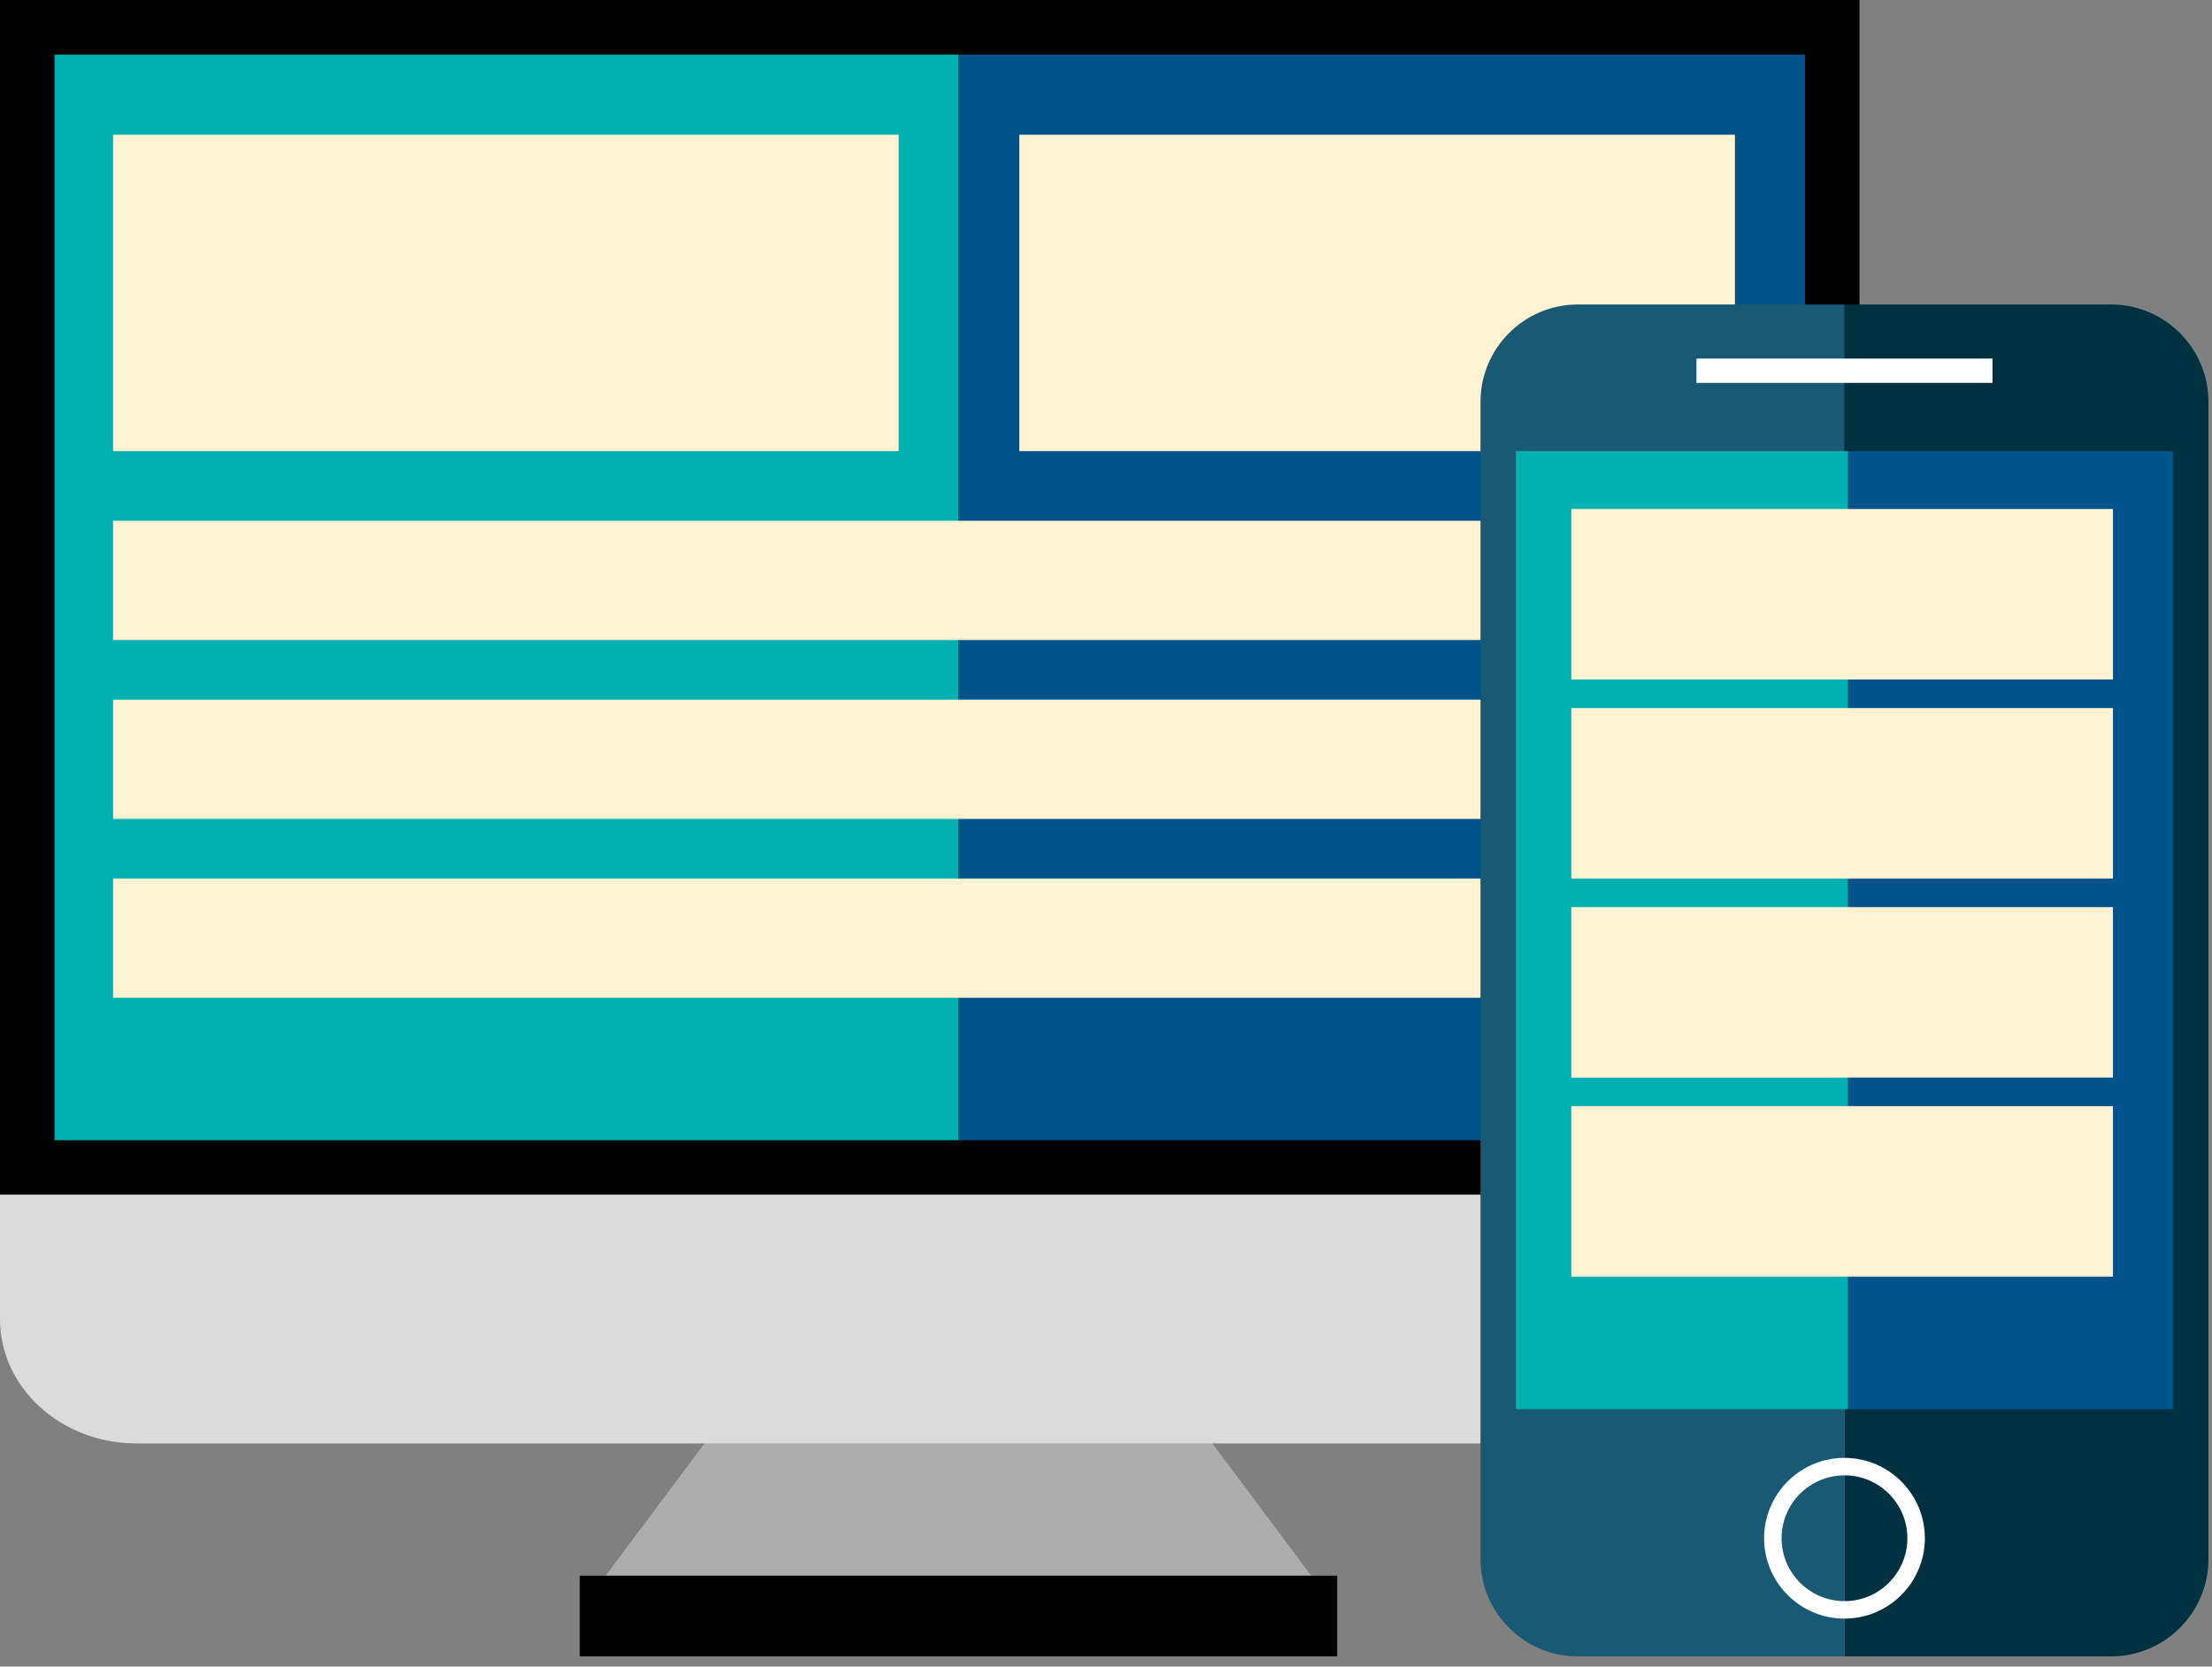
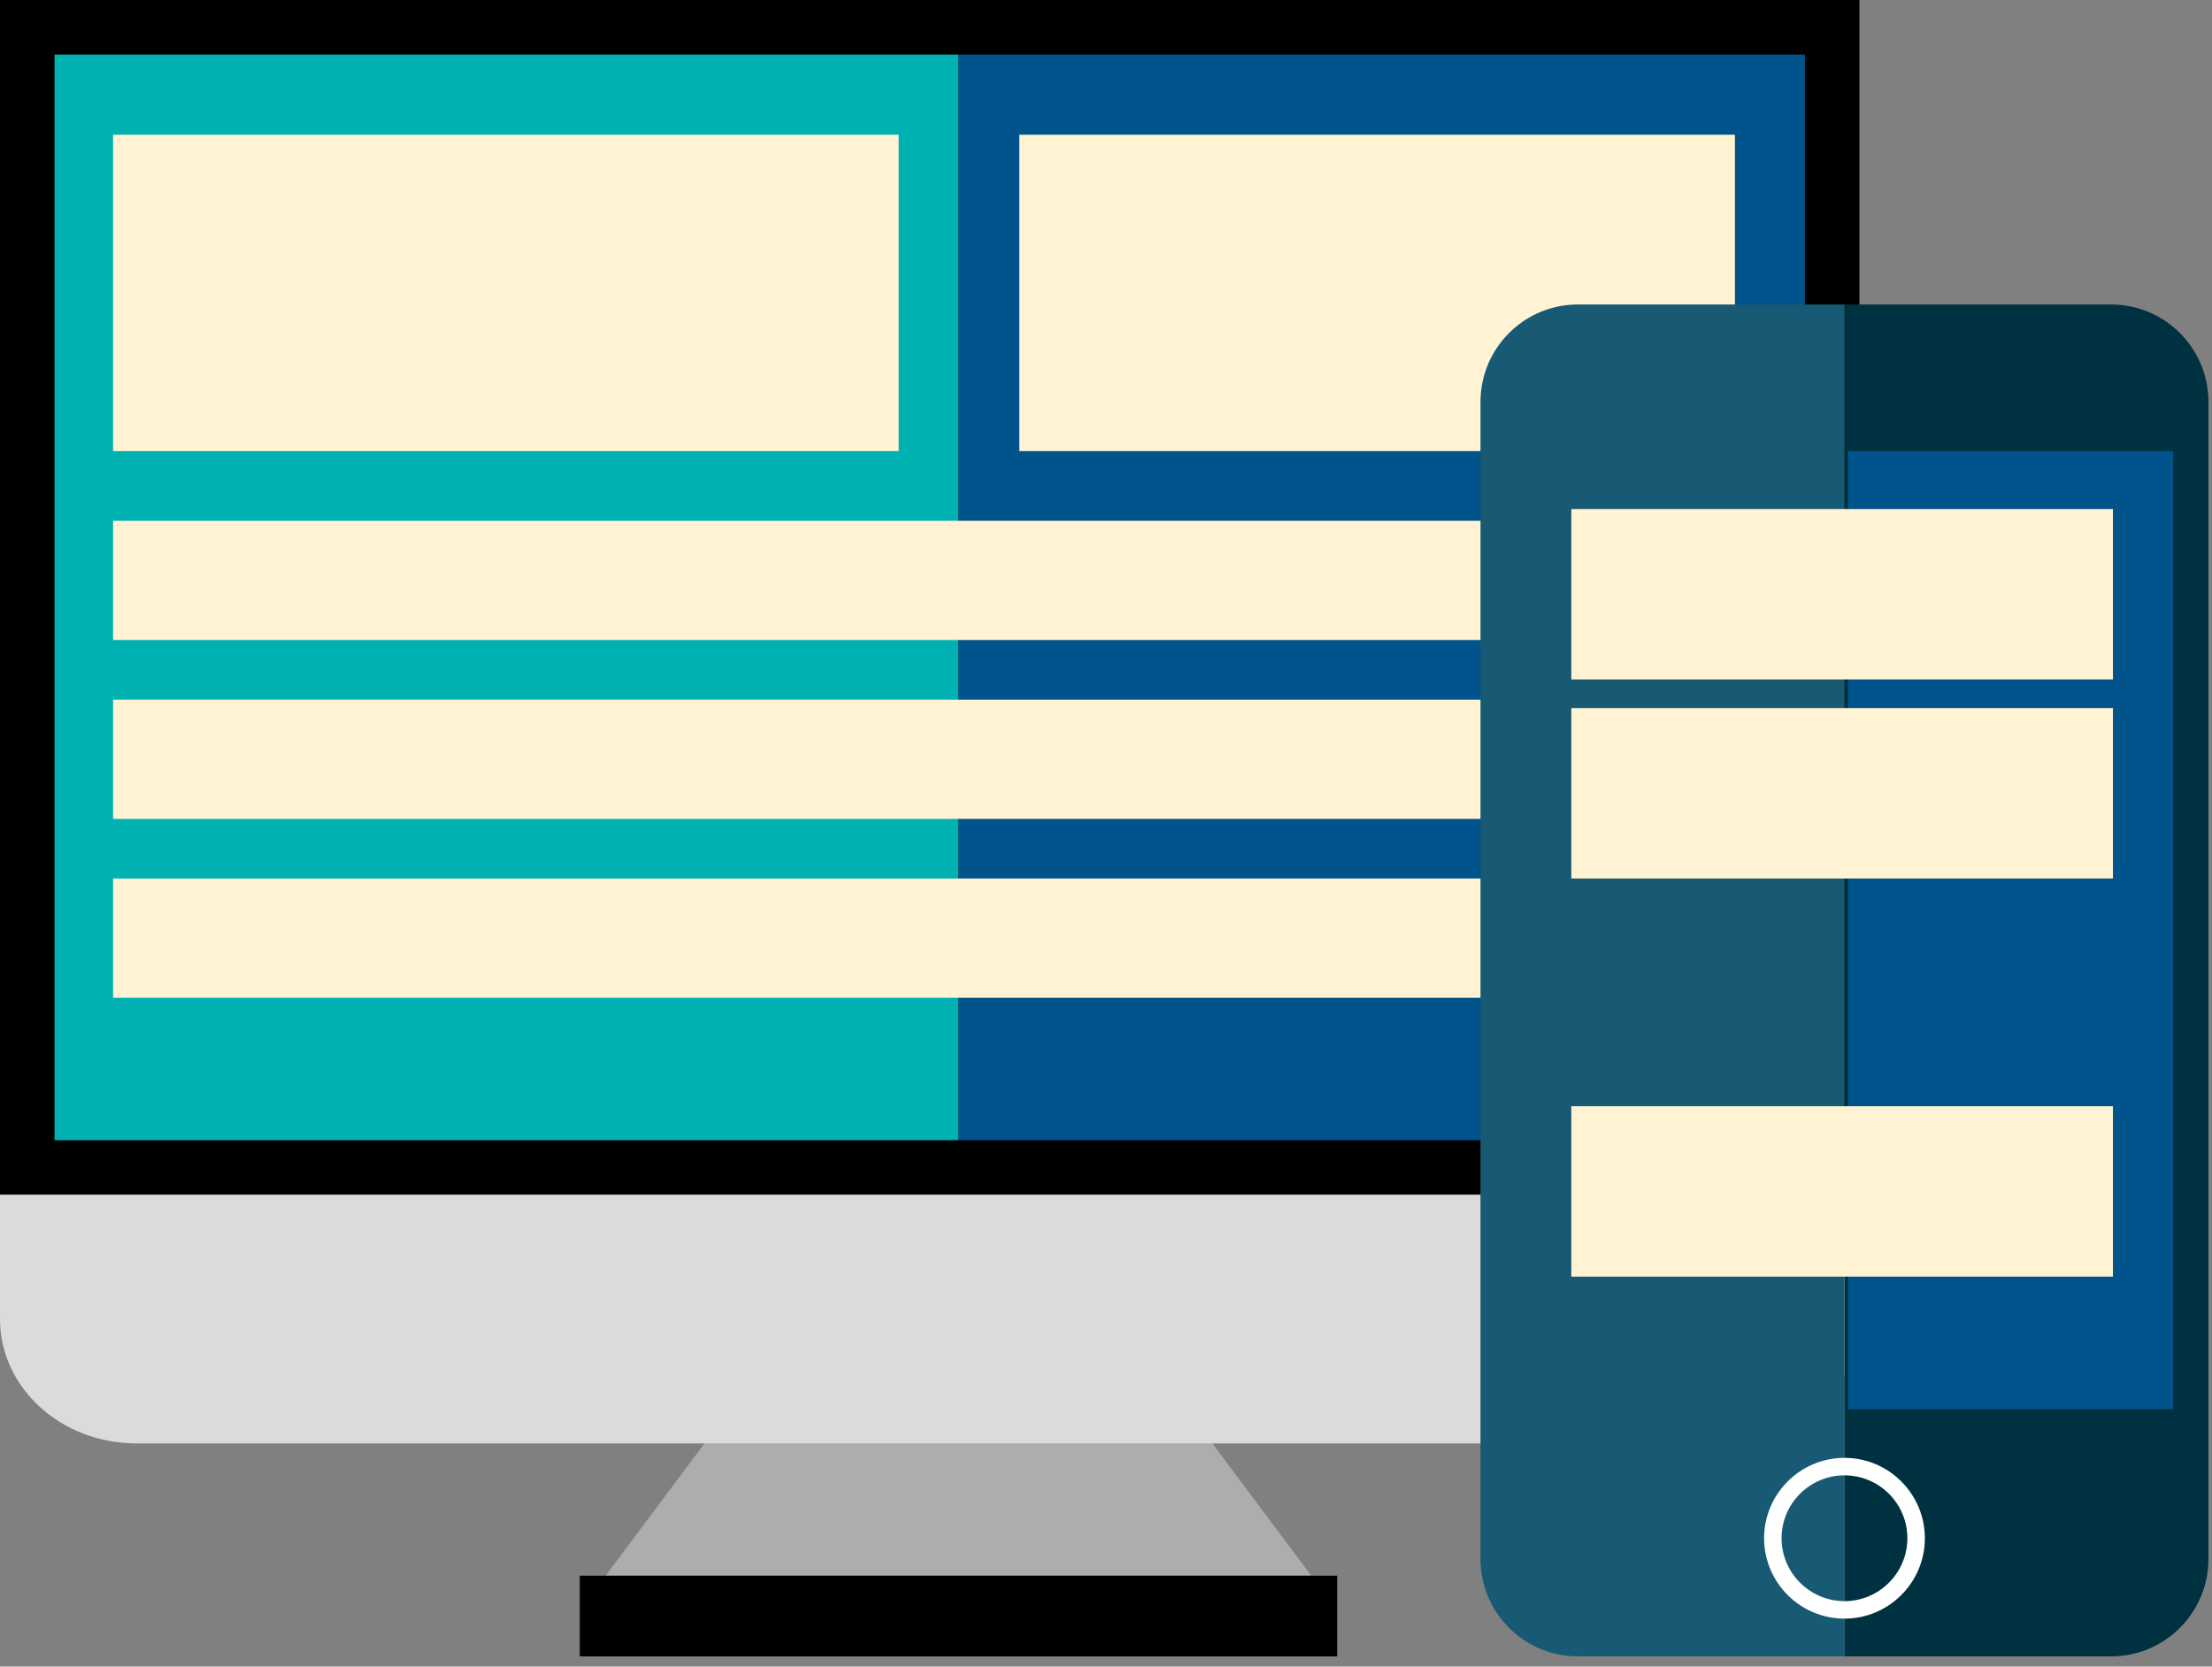
<svg xmlns="http://www.w3.org/2000/svg" width="100%" height="100%" viewBox="0 0 73 55" version="1.1" xml:space="preserve" style="fill-rule:evenodd;clip-rule:evenodd;stroke-linejoin:round;stroke-miterlimit:2;">
  <rect x="0" y="0" width="73" height="55" fill="#808080" stroke="none" />
  <g transform="matrix(1,0,0,1,-31.394,-33.827)">
    <rect x="31.394" y="33.827" width="61.365" height="39.428" style="fill-rule:nonzero;" />
    <path d="M74.668,85.826L51.381,85.826L57.713,77.357L68.337,77.357L74.668,85.826Z" style="fill:rgb(173,173,173);fill-rule:nonzero;" />
    <path d="M88.259,81.461L35.894,81.461C33.408,81.461 31.394,79.623 31.394,77.357L31.394,73.255L92.759,73.255L92.759,77.357C92.759,79.623 90.744,81.461 88.259,81.461Z" style="fill:rgb(219,219,219);fill-rule:nonzero;" />
    <rect x="50.527" y="85.826" width="24.996" height="2.664" style="fill-rule:nonzero;" />
    <rect x="33.193" y="35.627" width="29.832" height="35.828" style="fill:rgb(0,177,178);fill-rule:nonzero;" />
    <rect x="63.025" y="35.627" width="27.934" height="35.828" style="fill:rgb(0,84,139);fill-rule:nonzero;" />
    <rect x="35.126" y="38.273" width="25.926" height="10.441" style="fill:rgb(255,243,212);fill-rule:nonzero;" />
    <rect x="65.033" y="38.273" width="23.617" height="10.441" style="fill:rgb(255,243,212);fill-rule:nonzero;" />
    <rect x="35.126" y="51.013" width="53.524" height="3.935" style="fill:rgb(255,243,212);fill-rule:nonzero;" />
    <rect x="35.126" y="56.916" width="53.524" height="3.936" style="fill:rgb(255,243,212);fill-rule:nonzero;" />
    <rect x="35.126" y="62.819" width="53.524" height="3.936" style="fill:rgb(255,243,212);fill-rule:nonzero;" />
    <path d="M101.06,43.875L92.266,43.875L92.266,88.49L101.06,88.49C102.837,88.49 104.277,87.05 104.277,85.273L104.277,47.093C104.277,45.315 102.837,43.875 101.06,43.875Z" style="fill:rgb(0,49,65);fill-rule:nonzero;" />
    <path d="M83.47,43.875C81.693,43.875 80.253,45.315 80.253,47.093L80.253,85.273C80.253,87.05 81.693,88.49 83.47,88.49L92.266,88.49L92.266,43.875L83.47,43.875Z" style="fill:rgb(24,89,116);fill-rule:nonzero;" />
-     <rect x="87.38" y="45.66" width="9.77" height="0.803" style="fill:white;fill-rule:nonzero;" />
    <path d="M92.266,82.515C91.121,82.515 90.189,83.445 90.189,84.59C90.189,85.735 91.121,86.666 92.266,86.666C93.41,86.666 94.341,85.735 94.341,84.59C94.341,83.445 93.41,82.515 92.266,82.515ZM92.266,87.243C90.803,87.243 89.612,86.053 89.612,84.59C89.612,83.129 90.803,81.938 92.266,81.938C93.728,81.938 94.918,83.129 94.918,84.59C94.918,86.053 93.728,87.243 92.266,87.243Z" style="fill:white;fill-rule:nonzero;" />
-     <rect x="81.42" y="48.714" width="10.963" height="31.616" style="fill:rgb(0,177,178);fill-rule:nonzero;" />
    <rect x="92.383" y="48.714" width="10.728" height="31.616" style="fill:rgb(0,84,139);fill-rule:nonzero;" />
    <rect x="83.25" y="50.625" width="17.875" height="5.625" style="fill:rgb(255,243,212);fill-rule:nonzero;" />
    <rect x="83.25" y="57.194" width="17.875" height="5.625" style="fill:rgb(255,243,212);fill-rule:nonzero;" />
-     <rect x="83.25" y="63.763" width="17.875" height="5.625" style="fill:rgb(255,243,212);fill-rule:nonzero;" />
    <rect x="83.25" y="70.332" width="17.875" height="5.625" style="fill:rgb(255,243,212);fill-rule:nonzero;" />
  </g>
</svg>